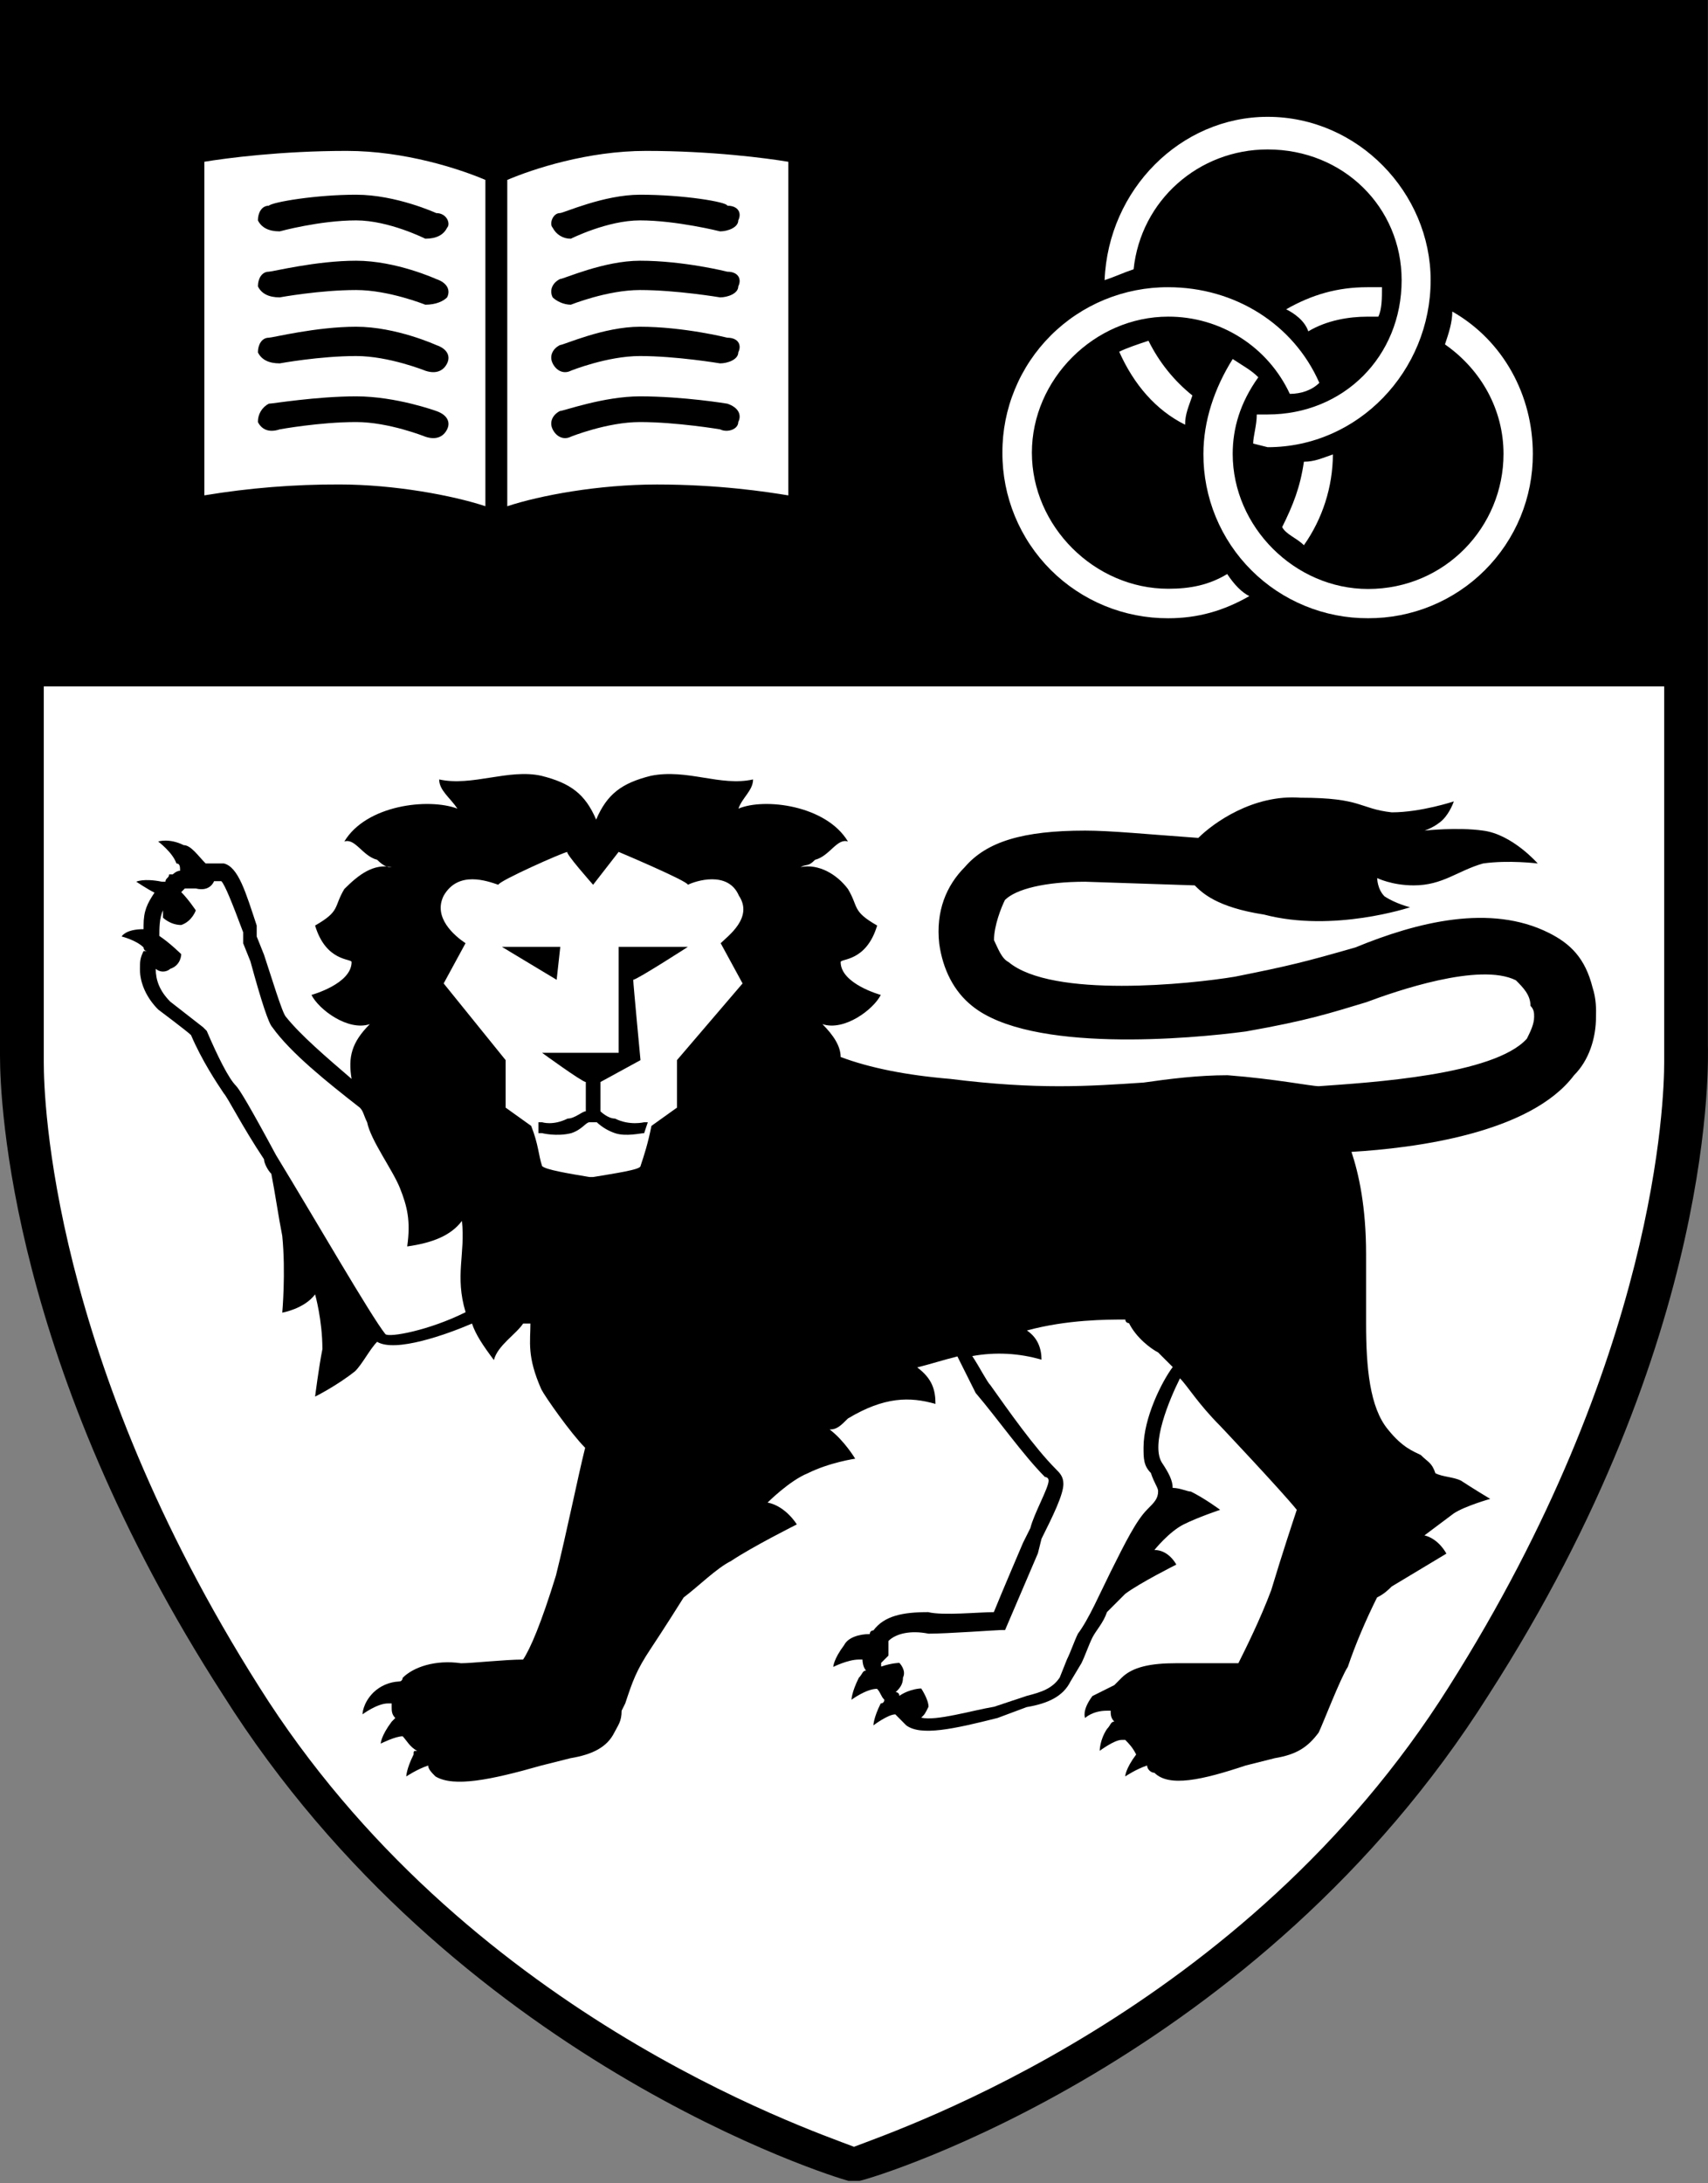
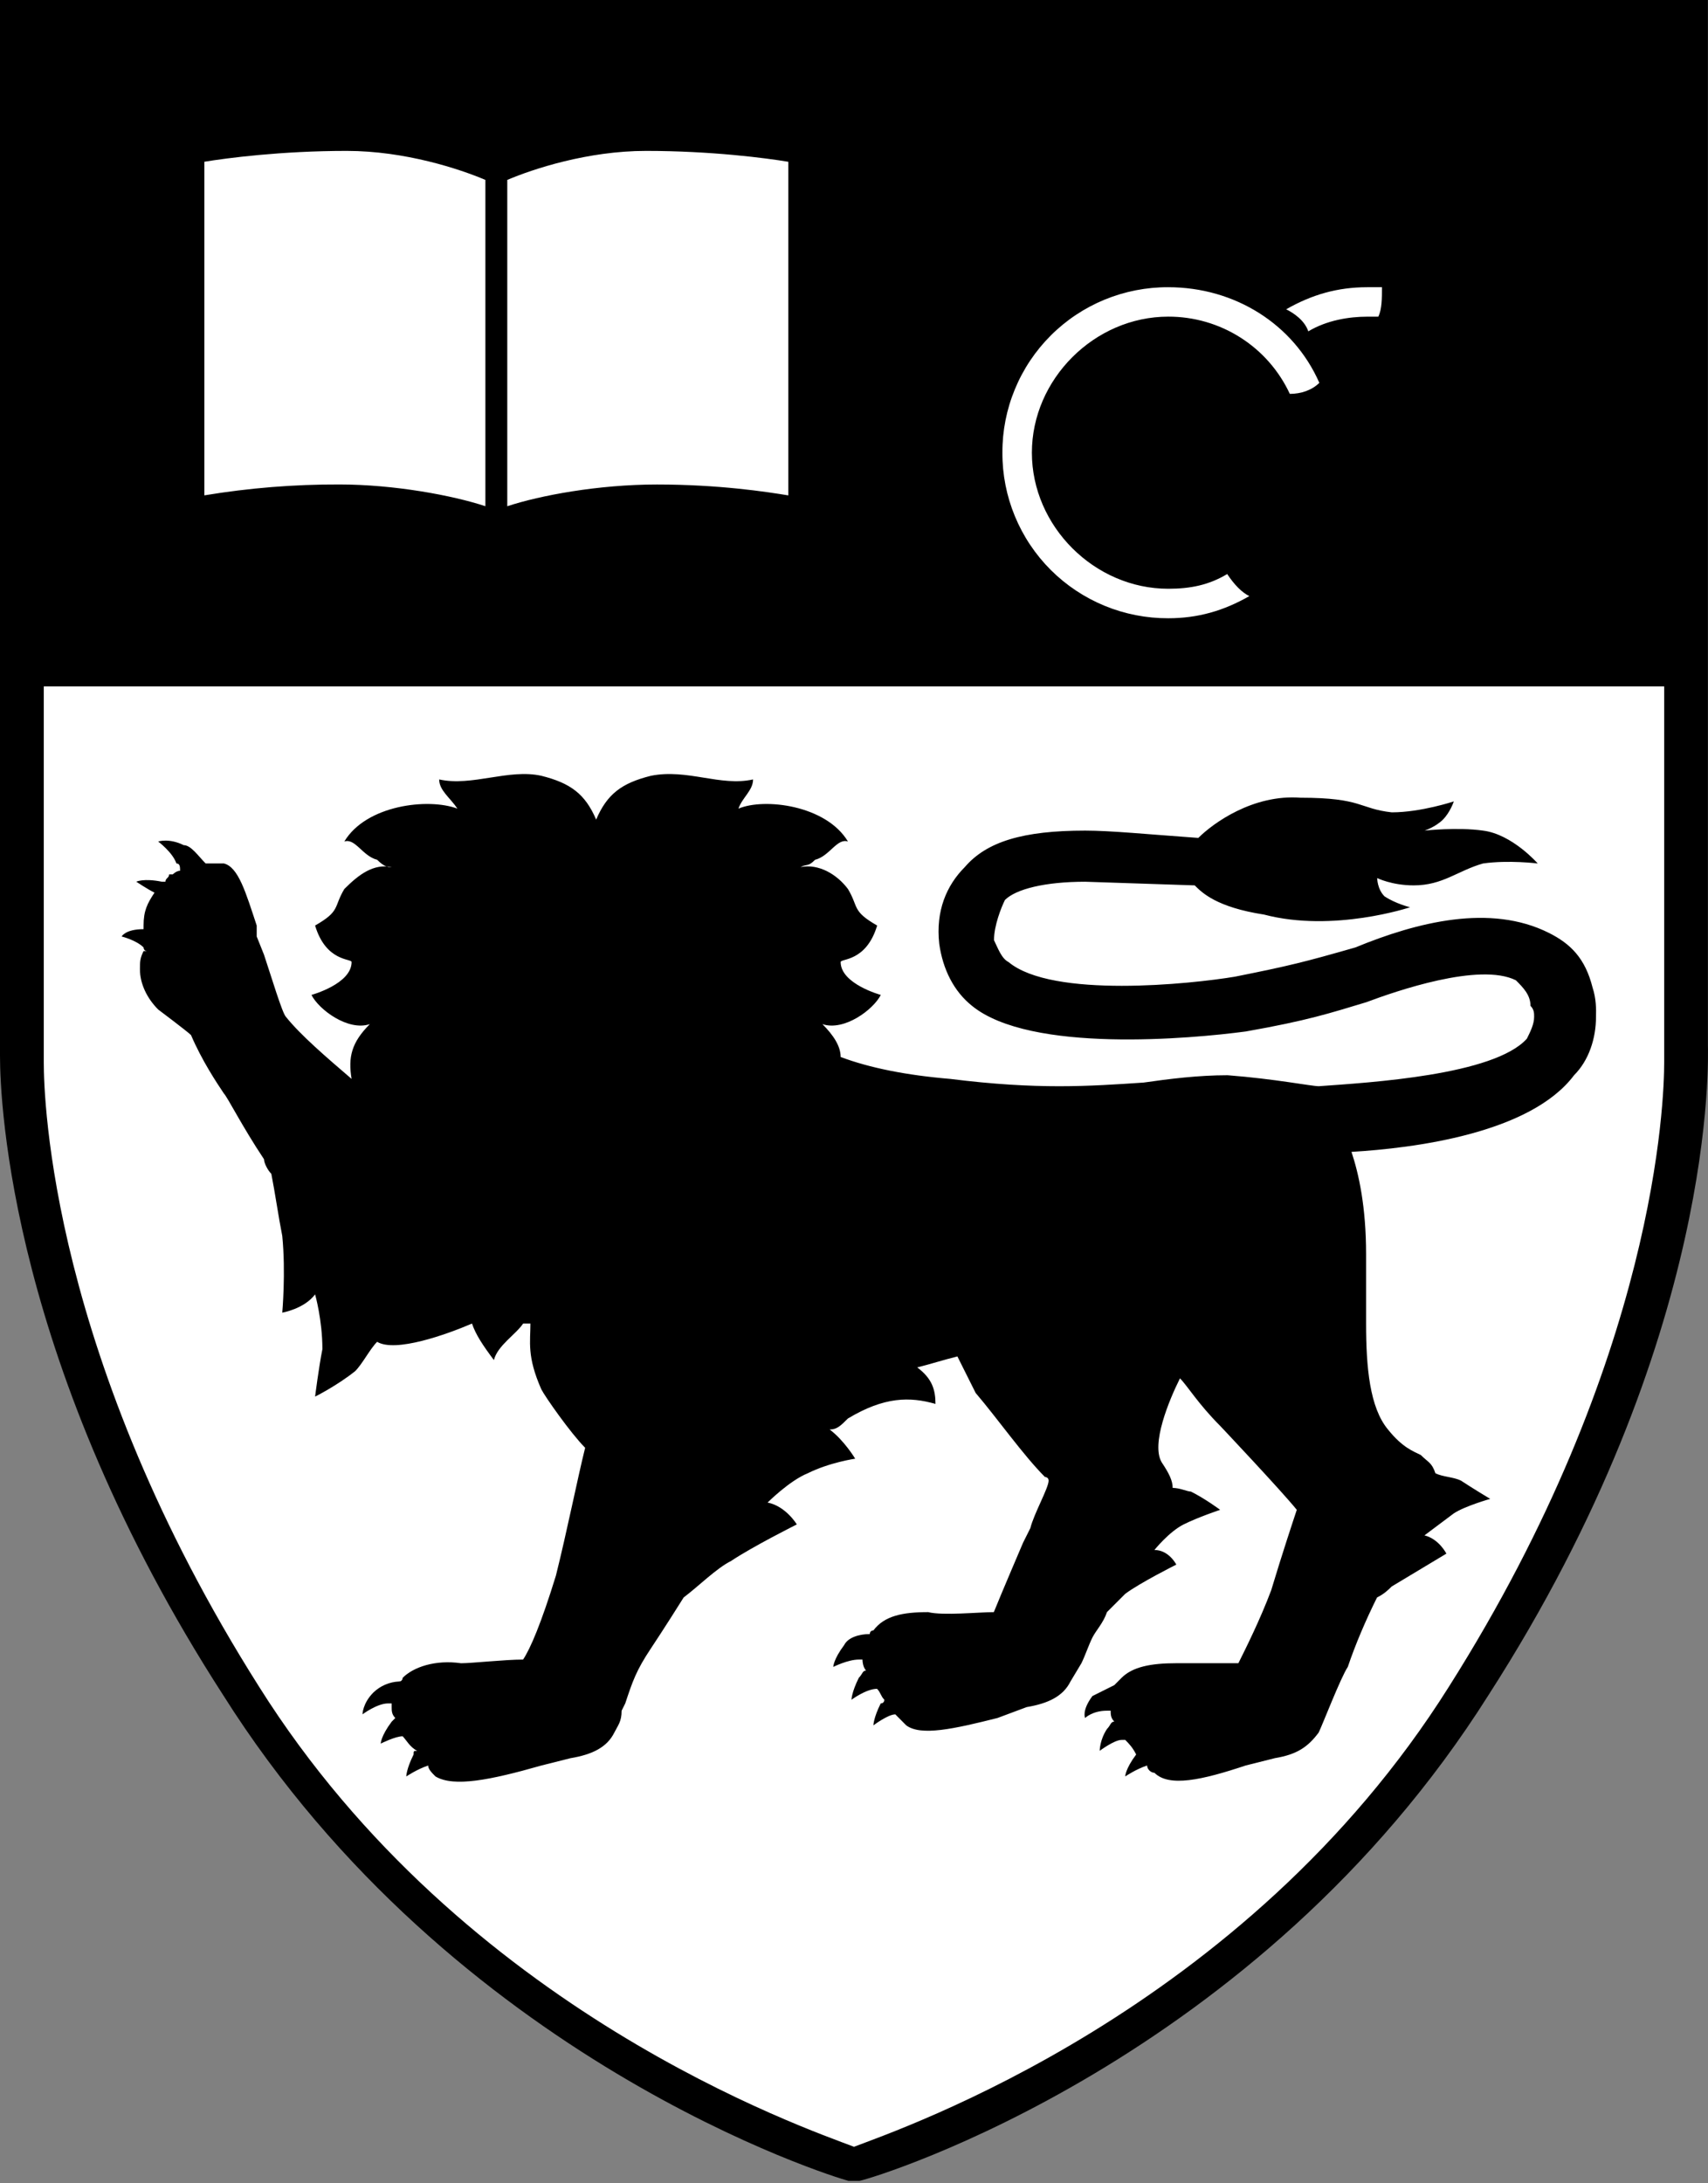
<svg xmlns="http://www.w3.org/2000/svg" width="54" height="69" viewBox="0 0 54 69" fill="none">
  <rect x="0" y="0" width="54" height="69" fill="#808080" stroke="none" />
  <path fill-rule="evenodd" clip-rule="evenodd" d="M53.997 33.018C53.997 33.364 54.344 42.255 47.061 53.569C39.776 65.113 27.75 68.807 27.172 68.923H26.826C26.363 68.807 14.338 65.113 7.054 53.569C0.347 43.178 0 34.866 0 33.364V0H53.997V33.018Z" fill="black" />
  <path fill-rule="evenodd" clip-rule="evenodd" d="M52.615 22.192V1.077H1.384V22.308L52.615 22.192Z" fill="black" />
  <path fill-rule="evenodd" clip-rule="evenodd" d="M45.807 53.308C39.345 63.578 28.499 67.269 27 67.846C25.499 67.269 14.654 63.579 8.192 53.308C1.614 42.922 1.384 34.73 1.384 33.577V33.462V21.692H52.615V33.577C52.615 34.73 52.384 42.922 45.807 53.308Z" fill="white" />
  <path fill-rule="evenodd" clip-rule="evenodd" d="M50.351 31.212C50.12 30.289 49.659 29.827 48.966 29.481C47.12 28.558 44.812 29.135 42.85 29.943C41.235 30.405 40.773 30.521 39.042 30.867C37.657 31.098 33.272 31.559 31.887 30.405C31.657 30.29 31.542 29.943 31.426 29.713C31.426 29.251 31.657 28.674 31.772 28.443C32.118 28.097 33.041 27.866 34.31 27.866L37.772 27.981C38.002 28.212 38.463 28.673 39.965 28.904C42.157 29.481 44.58 28.673 44.58 28.673C44.58 28.673 44.118 28.558 43.772 28.327C43.541 28.096 43.541 27.75 43.541 27.75C43.541 27.75 44.003 27.981 44.695 27.981C45.618 27.981 46.079 27.519 46.887 27.289C47.695 27.173 48.617 27.289 48.617 27.289C48.617 27.289 47.81 26.365 46.887 26.25C46.079 26.135 45.041 26.25 45.041 26.25C45.041 26.25 45.387 26.135 45.618 25.904C45.849 25.673 45.964 25.327 45.964 25.327C45.964 25.327 44.925 25.673 44.002 25.673C42.964 25.558 43.079 25.211 41.117 25.211C39.617 25.096 38.348 26.019 37.886 26.481C36.271 26.366 35.117 26.25 34.31 26.25C32.349 26.25 31.195 26.596 30.502 27.404C29.925 27.982 29.579 28.789 29.695 29.828C29.809 30.636 30.155 31.329 30.733 31.79C32.579 33.291 37.657 32.829 39.387 32.598C41.348 32.252 42.041 32.021 43.195 31.674C44.119 31.328 46.772 30.404 47.927 30.981C48.157 31.212 48.388 31.443 48.388 31.789C48.503 31.904 48.503 32.02 48.503 32.135C48.503 32.366 48.388 32.597 48.273 32.827C47.234 33.981 43.31 34.212 41.695 34.328C41.464 34.328 40.31 34.096 38.81 33.981C37.886 33.981 36.964 34.097 36.156 34.213C34.426 34.329 32.81 34.444 30.04 34.097C28.656 33.981 27.501 33.751 26.578 33.405C26.578 33.059 26.347 32.713 26.001 32.366C26.694 32.597 27.616 31.904 27.847 31.443C27.847 31.443 26.578 31.097 26.578 30.404C26.578 30.289 27.386 30.404 27.732 29.25C26.925 28.788 27.155 28.673 26.809 28.096C26.463 27.634 25.886 27.288 25.308 27.403C25.539 27.288 25.539 27.403 25.77 27.172C26.232 27.056 26.463 26.48 26.809 26.595C26.117 25.441 24.155 25.21 23.347 25.556C23.463 25.21 23.809 24.98 23.809 24.633C22.77 24.864 21.732 24.287 20.578 24.518C19.654 24.749 19.193 25.095 18.848 25.902C18.502 25.095 18.04 24.749 17.116 24.518C16.078 24.287 14.924 24.864 13.885 24.633C13.885 24.979 14.231 25.21 14.462 25.556C13.539 25.21 11.577 25.441 10.886 26.595C11.231 26.48 11.462 27.056 11.924 27.172C12.155 27.403 12.27 27.403 12.386 27.403C11.809 27.288 11.347 27.634 10.886 28.096C10.54 28.673 10.771 28.788 9.962 29.25C10.308 30.404 11.116 30.289 11.116 30.404C11.116 31.097 9.847 31.443 9.847 31.443C10.078 31.904 11.001 32.597 11.693 32.366C11.116 32.943 11.001 33.405 11.116 34.097C10.309 33.405 9.501 32.712 9.039 32.135C8.924 32.02 8.578 30.865 8.347 30.173L8.116 29.596V29.25C7.771 28.211 7.54 27.403 7.078 27.288H6.501C6.27 27.056 6.039 26.71 5.808 26.71C5.347 26.48 5.001 26.595 5.001 26.595C5.001 26.595 5.462 26.941 5.577 27.288C5.693 27.288 5.693 27.403 5.693 27.519C5.577 27.519 5.462 27.634 5.462 27.634H5.347C5.347 27.749 5.231 27.749 5.231 27.865H5.116C4.539 27.749 4.308 27.865 4.308 27.865C4.308 27.865 4.654 28.096 4.885 28.211C4.654 28.557 4.539 28.788 4.539 29.25V29.365C3.962 29.365 3.846 29.596 3.846 29.596C3.846 29.596 4.308 29.711 4.539 29.942C4.539 29.942 4.539 30.057 4.654 30.057H4.539C4.424 30.288 4.424 30.403 4.424 30.634C4.424 31.096 4.655 31.558 5.001 31.904C5.001 31.904 5.924 32.597 6.039 32.712C6.385 33.52 6.847 34.213 7.078 34.558C7.193 34.674 7.655 35.598 8.347 36.636C8.347 36.752 8.462 36.982 8.578 37.097C8.693 37.675 8.809 38.483 8.924 39.06C9.039 40.214 8.924 41.484 8.924 41.484C8.924 41.484 9.616 41.368 9.962 40.907C9.962 40.907 10.193 41.714 10.193 42.638C10.078 43.215 9.962 44.138 9.962 44.138C9.962 44.138 10.655 43.793 11.231 43.331C11.462 43.099 11.693 42.638 11.923 42.406C12.5 42.753 14.115 42.176 14.923 41.829C15.038 42.176 15.269 42.522 15.615 42.983C15.731 42.522 16.308 42.176 16.539 41.829H16.77C16.77 42.406 16.654 42.867 17.115 43.908C17.231 44.138 18.039 45.292 18.5 45.755C18.269 46.678 17.923 48.408 17.576 49.794C17.114 51.294 16.769 52.102 16.538 52.448C15.961 52.448 14.922 52.564 14.576 52.564C13.769 52.448 13.076 52.68 12.73 53.025C12.73 53.025 12.73 53.141 12.614 53.141C12.312 53.155 12.025 53.278 11.806 53.488C11.461 53.833 11.461 54.179 11.461 54.179C11.461 54.179 11.922 53.834 12.268 53.834H12.383V53.95C12.383 54.066 12.383 54.18 12.498 54.295L12.383 54.411C12.037 54.872 12.037 55.104 12.037 55.104C12.037 55.104 12.499 54.872 12.73 54.872C12.845 54.988 12.961 55.219 13.191 55.333C13.076 55.333 13.076 55.333 13.076 55.449C12.845 55.91 12.845 56.142 12.845 56.142C12.845 56.142 13.191 55.91 13.537 55.797C13.537 55.911 13.653 56.027 13.768 56.142C14.345 56.487 15.498 56.258 17.114 55.797L18.037 55.565C18.73 55.449 19.191 55.22 19.422 54.756C19.537 54.526 19.653 54.411 19.653 54.065L19.768 53.833C19.998 53.14 20.113 52.795 20.575 52.102C20.575 52.102 21.037 51.409 21.614 50.486C22.076 50.139 22.652 49.562 23.114 49.332C23.806 48.87 25.192 48.177 25.192 48.177C25.192 48.177 24.846 47.6 24.268 47.486C24.268 47.486 24.961 46.793 25.537 46.561C26.229 46.216 27.038 46.1 27.038 46.1C27.038 46.1 26.692 45.523 26.23 45.177C26.461 45.177 26.576 45.061 26.807 44.83C27.96 44.137 28.768 44.137 29.576 44.369C29.576 43.908 29.461 43.56 28.999 43.215C29.461 43.099 29.807 42.983 30.269 42.868L30.846 44.022C31.537 44.831 32.346 45.985 33.038 46.678C33.038 46.678 33.153 46.678 33.153 46.794C33.153 47.024 32.691 47.831 32.576 48.293L32.345 48.755C32.345 48.755 31.653 50.371 31.421 50.949C30.96 50.949 29.806 51.065 29.344 50.949C28.537 50.949 27.96 51.065 27.614 51.526C27.614 51.526 27.499 51.526 27.499 51.642C27.153 51.642 26.806 51.756 26.691 51.987C26.345 52.448 26.345 52.68 26.345 52.68C26.345 52.68 26.807 52.448 27.153 52.448H27.268C27.268 52.448 27.268 52.68 27.383 52.795C27.268 52.795 27.268 52.911 27.152 53.025C26.921 53.488 26.921 53.718 26.921 53.718C26.921 53.718 27.383 53.373 27.729 53.373C27.844 53.489 27.844 53.603 27.96 53.718C27.96 53.718 27.96 53.834 27.845 53.834C27.614 54.295 27.614 54.527 27.614 54.527C27.614 54.527 28.076 54.18 28.306 54.18L28.651 54.527C29.113 54.872 30.151 54.643 31.536 54.295L32.46 53.95C33.152 53.834 33.614 53.603 33.844 53.141L34.19 52.564C34.305 52.332 34.421 51.987 34.536 51.755C34.651 51.525 34.882 51.294 34.998 50.948L35.575 50.371C36.037 50.024 37.19 49.447 37.19 49.447C37.19 49.447 36.959 48.985 36.498 48.985C36.498 48.985 36.96 48.408 37.422 48.177C37.883 47.947 38.576 47.716 38.576 47.716C38.576 47.716 38.114 47.37 37.652 47.139C37.537 47.139 37.306 47.023 37.075 47.023C37.075 46.793 36.96 46.562 36.729 46.216C36.383 45.639 36.96 44.253 37.306 43.56C37.537 43.792 37.883 44.369 38.576 45.062C38.576 45.062 40.537 47.139 40.999 47.716C40.884 48.062 40.538 49.101 40.191 50.255C39.845 51.178 39.383 52.102 39.153 52.563H37.191C36.383 52.563 35.807 52.679 35.461 53.024L35.23 53.256C34.999 53.372 34.769 53.488 34.538 53.601C34.192 54.064 34.307 54.294 34.307 54.294C34.307 54.294 34.538 54.064 35 54.064H35.115C35.115 54.178 35.115 54.294 35.23 54.409C35.115 54.409 35.115 54.525 34.999 54.641C34.768 54.986 34.768 55.332 34.768 55.332C34.768 55.332 35.229 54.987 35.46 54.987H35.575C35.69 55.103 35.806 55.219 35.921 55.448C35.575 55.909 35.575 56.141 35.575 56.141C35.575 56.141 35.921 55.909 36.267 55.796C36.267 55.91 36.383 56.026 36.498 56.026C36.959 56.487 37.998 56.258 39.383 55.796L40.306 55.564C40.998 55.448 41.345 55.219 41.691 54.755C41.806 54.525 42.383 53.024 42.613 52.678C42.845 51.985 43.191 51.176 43.537 50.485C43.768 50.369 43.883 50.254 43.999 50.139L45.729 49.1C45.729 49.1 45.498 48.639 45.036 48.523L45.96 47.831C46.306 47.599 47.114 47.37 47.114 47.37C47.114 47.37 46.537 47.023 46.19 46.793C45.959 46.677 45.613 46.677 45.382 46.561C45.267 46.216 45.151 46.216 44.921 45.984C44.69 45.868 44.344 45.754 43.882 45.177C43.305 44.484 43.19 43.214 43.19 41.828V39.636C43.19 38.134 42.959 37.096 42.728 36.403C44.69 36.287 48.382 35.826 49.767 33.979C50.229 33.518 50.459 32.825 50.459 32.133C50.466 31.905 50.466 31.559 50.351 31.212Z" fill="black" />
-   <path fill-rule="evenodd" clip-rule="evenodd" d="M22.785 29.809C23.016 29.578 23.823 29.001 23.362 28.308C23.016 27.5 21.979 27.846 21.748 27.962C21.748 27.846 19.559 26.923 19.559 26.923L18.752 27.962C18.752 27.962 17.829 26.923 17.945 26.923C17.83 26.923 15.756 27.847 15.756 27.962C15.41 27.846 14.488 27.5 14.027 28.308C13.682 29 14.373 29.578 14.718 29.809L14.027 31.08L15.986 33.504V35.005L16.793 35.582C17.024 36.16 17.024 36.506 17.139 36.853C17.254 36.967 17.945 37.083 18.637 37.198H18.753C19.444 37.082 20.25 36.966 20.25 36.853C20.365 36.506 20.481 36.16 20.596 35.582L21.403 35.005V33.504L23.477 31.08L22.785 29.809ZM15.87 29.925H17.714L17.599 30.965L15.87 29.925ZM20.02 30.964C20.02 31.079 20.25 33.504 20.25 33.504L18.983 34.196V35.121C18.983 35.121 19.213 35.351 19.444 35.351C19.905 35.583 20.365 35.467 20.365 35.467H20.481L20.365 35.812C20.25 35.812 19.789 35.928 19.444 35.812C19.23 35.739 19.033 35.622 18.868 35.467H18.637C18.522 35.467 18.406 35.699 18.061 35.812C17.6 35.928 17.139 35.812 17.139 35.812H17.024V35.467H17.139C17.139 35.467 17.484 35.583 17.945 35.351C18.176 35.351 18.406 35.121 18.521 35.121V34.196C18.406 34.196 17.139 33.273 17.139 33.273H19.559V29.924H21.748C21.748 29.925 20.135 30.964 20.02 30.964ZM36.27 47.705C36.501 47.474 36.615 47.359 36.615 47.127C36.615 47.013 36.501 46.897 36.385 46.55C36.154 46.32 36.154 46.089 36.154 45.743C36.154 44.818 36.73 43.664 37.077 43.203C36.962 43.087 36.847 42.972 36.731 42.858L36.616 42.742C36.386 42.626 35.925 42.28 35.694 41.816C35.694 41.816 35.579 41.816 35.579 41.702C35.003 41.702 33.735 41.702 32.467 42.048C32.812 42.279 32.928 42.625 32.928 42.971C32.217 42.763 31.468 42.724 30.739 42.857C30.969 43.202 31.2 43.664 31.315 43.78C31.891 44.589 32.698 45.743 33.389 46.436C33.504 46.55 33.62 46.666 33.62 46.897C33.62 47.243 33.275 47.936 32.929 48.629L32.814 49.09L31.777 51.514H31.662C31.546 51.514 29.933 51.63 29.357 51.63C28.781 51.514 28.319 51.63 28.089 51.86V52.323C27.973 52.438 27.858 52.553 27.858 52.553V52.669C28.204 52.553 28.434 52.553 28.434 52.553C28.434 52.553 28.665 52.785 28.549 53.016C28.549 53.247 28.434 53.362 28.319 53.478C28.319 53.478 28.433 53.478 28.433 53.594C28.779 53.362 29.125 53.362 29.125 53.362C29.125 53.362 29.356 53.707 29.356 53.939C29.241 54.171 29.241 54.171 29.125 54.284C29.586 54.4 30.739 54.054 31.43 53.939L32.467 53.594C32.928 53.478 33.274 53.362 33.504 53.016L33.735 52.438C33.851 52.207 33.966 51.861 34.08 51.63C34.426 51.169 34.772 50.36 35.118 49.667C35.578 48.745 35.925 48.052 36.27 47.705ZM14.604 38.585C14.258 39.046 13.681 39.278 12.874 39.392C12.989 38.585 12.874 38.124 12.644 37.547C12.413 36.968 11.722 36.044 11.607 35.467C11.492 35.235 11.492 35.122 11.377 35.006C10.339 34.197 9.187 33.274 8.611 32.466C8.495 32.351 8.265 31.658 7.919 30.387L7.688 29.81V29.464C7.343 28.541 7.112 27.964 6.998 27.848H6.767C6.767 27.848 6.652 28.194 6.191 28.079H5.844L5.73 28.194C5.96 28.425 6.19 28.771 6.19 28.771C6.19 28.771 6.075 29.117 5.73 29.233C5.384 29.233 5.153 29.002 5.153 29.002V28.771C5.038 29.002 5.038 29.348 5.038 29.579C5.383 29.81 5.73 30.156 5.73 30.156C5.73 30.156 5.73 30.502 5.384 30.618C5.32 30.674 5.238 30.705 5.153 30.705C5.069 30.705 4.987 30.674 4.923 30.618C4.923 30.965 5.039 31.311 5.384 31.657L6.421 32.465L6.536 32.58C6.882 33.388 7.227 34.08 7.459 34.312C7.574 34.428 7.919 35.005 8.727 36.506C9.995 38.585 11.723 41.586 12.184 42.163C12.299 42.279 13.567 42.048 14.72 41.47C14.373 40.316 14.718 39.623 14.604 38.585Z" fill="white" />
  <path fill-rule="evenodd" clip-rule="evenodd" d="M49.889 31.381C49.657 30.574 49.31 30.228 48.732 29.997C47.114 29.075 44.916 29.767 42.95 30.459C41.331 30.92 40.869 31.151 39.135 31.382C37.284 31.612 33.006 32.189 31.502 30.92C31.271 30.69 30.924 30.113 30.924 29.768C30.924 29.191 31.156 28.499 31.387 28.154C31.85 27.692 32.775 27.462 34.278 27.462H37.862L38.094 27.231L37.862 27C36.244 26.884 35.087 26.77 34.278 26.77C32.428 26.77 31.387 27.115 30.809 27.807C30.346 28.269 30.115 28.96 30.115 29.883C30.231 30.459 30.462 31.035 31.04 31.497C32.659 32.765 37.284 32.419 39.251 32.073C41.216 31.727 41.794 31.611 42.95 31.265H43.066C44.107 30.919 46.882 29.997 48.154 30.689C48.501 30.805 48.732 31.15 48.964 31.611C49.079 32.304 48.964 32.765 48.617 33.111C47.461 34.609 43.645 34.725 41.679 34.84H41.563C41.563 34.84 40.406 34.609 38.787 34.609C37.862 34.609 37.053 34.609 36.127 34.725C34.509 34.84 32.775 34.956 29.884 34.609C28.752 34.503 27.631 34.311 26.53 34.032C26.414 34.379 26.298 34.84 26.068 35.417C25.952 35.993 25.258 36.915 25.027 37.493C24.796 38.069 24.68 38.53 24.796 39.336C23.986 39.222 23.408 38.991 23.177 38.53C22.945 39.912 23.64 40.72 22.021 43.025C21.905 42.333 20.98 42.103 20.98 41.411C20.748 42.103 21.211 42.564 20.517 43.948C20.402 44.293 19.361 45.677 18.898 46.023C18.667 46.946 18.32 48.559 17.973 49.944C17.51 51.672 17.047 52.594 16.817 52.826V52.942H16.701C16.122 53.056 14.85 53.056 14.388 53.056C13.927 53.056 13.463 53.056 13.116 53.287C13.172 53.351 13.203 53.433 13.203 53.517C13.203 53.602 13.172 53.684 13.116 53.748C13.001 53.979 12.885 53.979 12.77 54.094H12.885C13.231 53.978 13.579 53.978 13.579 53.978C13.579 53.978 13.694 54.323 13.579 54.67C13.463 54.785 13.463 54.9 13.348 54.9C13.348 55.016 13.463 55.016 13.463 55.132C13.809 54.9 14.272 54.9 14.272 54.9C14.272 54.9 14.504 55.132 14.387 55.592C14.272 55.708 14.272 55.824 14.156 55.824C14.734 55.938 16.122 55.592 16.931 55.362L17.857 55.132C18.435 55.016 18.782 54.9 19.013 54.44C19.013 54.44 19.128 54.208 19.128 53.979L19.244 53.633C19.475 53.056 19.706 52.596 20.169 51.904C21.094 50.29 24.216 45.332 24.332 44.872C24.332 44.527 24.217 43.95 24.101 43.603L23.985 43.373C23.985 43.373 33.815 40.49 34.392 40.376C34.276 40.03 33.815 39.338 33.815 39.338L34.161 38.993C34.161 38.993 34.971 39.569 35.433 40.03C35.78 40.376 36.127 40.953 36.474 41.53L36.706 41.76C37.052 42.452 37.515 42.912 37.515 42.912V43.028C37.515 43.028 37.862 43.604 38.902 44.757L41.446 47.525V47.639C41.446 47.639 41.099 49.023 40.636 50.522C40.29 51.444 39.711 52.481 39.48 52.943V53.057H37.167C36.589 53.057 36.127 53.173 35.895 53.289C35.895 53.52 36.011 53.634 35.895 53.865C35.78 53.981 35.664 54.097 35.549 54.097L35.664 54.211C36.011 54.097 36.242 54.097 36.242 54.097C36.242 54.097 36.473 54.327 36.358 54.673C36.358 54.903 36.242 55.018 36.127 55.018L36.242 55.134C36.589 54.902 37.167 54.902 37.167 54.902C37.167 54.902 37.283 55.134 37.283 55.478C37.167 55.594 37.051 55.71 37.051 55.825C37.514 55.825 38.555 55.593 39.133 55.363L40.174 55.133C40.752 55.017 40.983 54.786 41.215 54.441C41.33 54.325 41.908 53.056 42.14 52.48C42.718 50.982 43.644 49.137 44.222 48.1L44.568 47.524C44.8 47.293 44.915 47.062 44.915 46.832C44.915 46.601 44.915 46.601 44.684 46.486C44.452 46.372 44.105 46.141 43.528 45.564C42.718 44.527 42.718 42.681 42.718 40.953V39.684C42.718 38.07 42.371 36.916 42.255 36.339L42.14 35.995H42.371C44.222 35.879 48.037 35.534 49.426 33.804C50.005 33.111 50.12 32.304 49.889 31.381Z" fill="black" />
  <path fill-rule="evenodd" clip-rule="evenodd" d="M40.103 11.846C40.308 12.076 40.513 12.422 40.615 12.769H39.692C39.795 12.422 39.898 12.076 40.103 11.846Z" fill="white" />
  <path fill-rule="evenodd" clip-rule="evenodd" d="M45.964 9.052V8.821C45.964 5.583 43.313 2.923 40.085 2.923C36.857 2.923 34.206 5.583 34.206 8.821V9.052C32.361 9.978 31.093 11.943 31.093 14.256C31.093 17.494 33.744 20.154 36.972 20.154C38.125 20.154 39.162 19.807 40.085 19.229C41.007 19.807 42.044 20.154 43.198 20.154C46.425 20.154 49.077 17.494 49.077 14.256C49.077 12.059 47.809 10.092 45.964 9.052ZM39.624 14.719H40.547C40.547 15.181 40.316 15.644 40.086 15.991C39.855 15.643 39.739 15.181 39.624 14.719ZM42.852 14.024C44.005 13.446 44.812 12.521 45.388 11.364C46.311 12.059 46.771 13.099 46.771 14.256C46.771 16.222 45.157 17.841 43.198 17.841C42.736 17.841 42.275 17.726 41.815 17.61C42.507 16.569 42.852 15.413 42.852 14.256V14.024ZM36.973 8.358H36.511C36.633 7.494 37.062 6.704 37.719 6.132C38.375 5.56 39.215 5.245 40.085 5.245C40.954 5.245 41.795 5.56 42.451 6.132C43.108 6.704 43.536 7.494 43.658 8.358H43.197C42.159 8.358 41.006 8.705 40.084 9.284C39.163 8.705 38.125 8.358 36.973 8.358ZM43.198 10.671C42.967 11.018 42.621 11.364 42.275 11.712C42.16 11.481 42.044 11.134 41.814 10.902C42.276 10.671 42.736 10.671 43.198 10.671ZM34.783 11.364C35.344 12.485 36.227 13.412 37.319 14.024V14.256C37.319 15.413 37.78 16.569 38.356 17.494C37.895 17.725 37.433 17.84 36.973 17.84C35.013 17.84 33.4 16.221 33.4 14.255C33.399 13.099 33.975 12.059 34.783 11.364ZM37.895 11.712C37.549 11.481 37.204 11.019 36.973 10.671C37.434 10.671 38.011 10.671 38.356 10.902C38.24 11.133 38.011 11.481 37.895 11.712ZM25.444 4.31C25.329 4.31 23.139 3.964 20.488 3.964C18.413 3.964 16.568 4.542 15.761 4.889C14.954 4.543 13.11 3.964 11.034 3.964C8.383 3.964 6.193 4.31 6.077 4.31L5.846 4.426V18.419L6.192 18.303C6.192 18.303 8.036 17.84 10.688 17.84C12.763 17.84 14.838 18.419 15.644 18.765H15.875C16.682 18.419 18.757 17.84 20.831 17.84C23.483 17.84 25.213 18.303 25.328 18.303L25.673 18.419V4.426L25.444 4.31Z" fill="black" />
  <path fill-rule="evenodd" clip-rule="evenodd" d="M15.346 5.686C14.538 5.342 12.807 4.769 10.962 4.769C8.884 4.769 7.153 4.998 6.461 5.112V15.655C7.872 15.421 9.3 15.306 10.731 15.311C12.461 15.311 14.307 15.655 15.346 15.998V5.686ZM20.423 4.769C18.577 4.769 16.846 5.342 16.038 5.686V15.999C17.076 15.656 18.922 15.312 20.769 15.312C22.73 15.312 24.23 15.542 24.923 15.656V5.113C24.23 4.998 22.5 4.769 20.423 4.769Z" fill="white" />
-   <path fill-rule="evenodd" clip-rule="evenodd" d="M8.499 6.501C8.269 6.501 8.154 6.733 8.154 6.965C8.269 7.196 8.499 7.312 8.844 7.312C8.844 7.312 10.11 6.965 11.26 6.965C12.295 6.965 13.446 7.544 13.446 7.544C13.791 7.544 14.022 7.428 14.136 7.196C14.251 7.081 14.136 6.734 13.791 6.734C13.791 6.734 12.525 6.154 11.259 6.154C9.995 6.153 8.614 6.385 8.499 6.501ZM8.499 8.587C8.269 8.587 8.154 8.819 8.154 9.051C8.269 9.283 8.499 9.398 8.844 9.398C8.844 9.398 10.11 9.166 11.26 9.166C12.295 9.166 13.446 9.63 13.446 9.63C13.791 9.63 14.022 9.514 14.136 9.398C14.251 9.166 14.136 8.934 13.791 8.819C13.791 8.819 12.525 8.24 11.259 8.24C9.995 8.239 8.614 8.587 8.499 8.587ZM8.499 10.673C8.269 10.673 8.154 10.905 8.154 11.137C8.269 11.369 8.499 11.484 8.844 11.484C8.844 11.484 10.11 11.252 11.26 11.252C12.295 11.252 13.446 11.716 13.446 11.716C13.791 11.832 14.022 11.716 14.136 11.484C14.251 11.252 14.136 11.02 13.791 10.905C13.791 10.905 12.525 10.326 11.259 10.326C9.995 10.326 8.614 10.673 8.499 10.673ZM8.499 12.758C8.393 12.812 8.305 12.896 8.244 12.998C8.183 13.1 8.152 13.218 8.154 13.338C8.269 13.569 8.499 13.685 8.844 13.569C8.844 13.569 10.11 13.338 11.26 13.338C12.295 13.338 13.446 13.801 13.446 13.801C13.791 13.917 14.022 13.801 14.136 13.569C14.251 13.338 14.136 13.106 13.791 12.989C13.791 12.989 12.525 12.526 11.259 12.526C9.995 12.527 8.614 12.758 8.499 12.758ZM22.996 6.501C23.341 6.501 23.457 6.733 23.341 6.965C23.341 7.196 22.996 7.312 22.766 7.312C22.766 7.312 21.386 6.965 20.234 6.965C19.199 6.965 18.049 7.544 18.049 7.544C17.93 7.546 17.813 7.515 17.711 7.453C17.61 7.392 17.527 7.303 17.473 7.196C17.358 7.081 17.473 6.734 17.704 6.734C17.819 6.734 19.084 6.154 20.235 6.154C21.616 6.153 22.996 6.385 22.996 6.501ZM22.996 8.587C23.341 8.587 23.457 8.819 23.341 9.051C23.341 9.283 22.996 9.398 22.766 9.398C22.766 9.398 21.386 9.166 20.234 9.166C19.199 9.166 18.049 9.63 18.049 9.63C17.818 9.63 17.588 9.514 17.473 9.398C17.358 9.166 17.473 8.934 17.704 8.819C17.819 8.819 19.084 8.24 20.235 8.24C21.616 8.239 22.996 8.587 22.996 8.587ZM22.996 10.673C23.341 10.673 23.457 10.905 23.341 11.137C23.341 11.369 22.996 11.484 22.766 11.484C22.766 11.484 21.386 11.252 20.234 11.252C19.199 11.252 18.049 11.716 18.049 11.716C17.818 11.832 17.588 11.716 17.473 11.484C17.358 11.252 17.473 11.02 17.704 10.905C17.819 10.905 19.084 10.326 20.235 10.326C21.616 10.326 22.996 10.673 22.996 10.673ZM22.996 12.758C23.341 12.874 23.457 13.106 23.341 13.338C23.341 13.569 22.996 13.685 22.766 13.569C22.766 13.569 21.386 13.338 20.234 13.338C19.199 13.338 18.049 13.801 18.049 13.801C17.818 13.917 17.588 13.801 17.473 13.569C17.358 13.338 17.473 13.106 17.704 12.989C17.819 12.989 19.084 12.526 20.235 12.526C21.616 12.527 22.996 12.758 22.996 12.758Z" fill="black" />
-   <path fill-rule="evenodd" clip-rule="evenodd" d="M41.224 14.592C41.567 14.592 41.796 14.478 42.141 14.362C42.135 15.39 41.815 16.391 41.224 17.231C40.995 17.001 40.651 16.887 40.537 16.657C40.88 15.969 41.109 15.395 41.224 14.592ZM40.078 3.692C42.941 3.692 45.231 6.102 45.231 8.855C45.231 11.723 42.94 14.133 40.078 14.133L39.62 14.018C39.62 13.788 39.734 13.444 39.734 13.099H40.077C42.482 13.099 44.314 11.263 44.314 8.854C44.314 6.56 42.482 4.723 40.077 4.723C37.901 4.723 36.069 6.33 35.84 8.51C35.497 8.625 35.267 8.74 34.923 8.854C35.039 5.986 37.33 3.692 40.078 3.692Z" fill="white" />
  <path fill-rule="evenodd" clip-rule="evenodd" d="M43.226 9.077H43.692C43.692 9.426 43.692 9.774 43.576 10.008H43.227C42.644 10.008 41.945 10.123 41.363 10.472C41.247 10.123 40.897 9.891 40.664 9.775C41.478 9.309 42.294 9.077 43.226 9.077ZM36.935 19.539C36.246 19.541 35.563 19.408 34.925 19.146C34.288 18.884 33.709 18.499 33.221 18.013C32.734 17.526 32.348 16.948 32.086 16.313C31.823 15.677 31.689 14.995 31.692 14.307C31.689 13.62 31.823 12.938 32.086 12.303C32.348 11.667 32.734 11.089 33.221 10.603C33.709 10.116 34.288 9.731 34.925 9.469C35.563 9.208 36.246 9.074 36.935 9.077C39.032 9.077 40.896 10.239 41.712 12.099C41.479 12.332 41.13 12.448 40.779 12.448C40.439 11.717 39.897 11.098 39.215 10.666C38.534 10.233 37.742 10.005 36.935 10.007C34.604 10.007 32.624 11.982 32.624 14.307C32.624 16.632 34.604 18.607 36.935 18.607C37.633 18.607 38.217 18.491 38.799 18.142C39.032 18.491 39.265 18.724 39.499 18.839C38.683 19.306 37.867 19.539 36.935 19.539Z" fill="white" />
-   <path fill-rule="evenodd" clip-rule="evenodd" d="M36.311 10.769C36.641 11.44 37.115 12.031 37.699 12.499C37.584 12.845 37.468 13.076 37.468 13.423C36.542 12.961 35.848 12.154 35.385 11.116C35.616 11 35.964 10.884 36.311 10.769ZM43.253 19.538C42.569 19.541 41.891 19.408 41.258 19.148C40.624 18.888 40.049 18.506 39.565 18.023C39.081 17.541 38.698 16.967 38.437 16.336C38.177 15.705 38.044 15.028 38.047 14.345C38.047 13.308 38.394 12.269 38.973 11.346C39.32 11.577 39.551 11.692 39.783 11.923C39.205 12.73 38.973 13.538 38.973 14.345C38.973 16.653 40.94 18.614 43.254 18.614C45.684 18.614 47.535 16.653 47.535 14.345C47.535 12.961 46.841 11.693 45.684 10.884C45.8 10.538 45.916 10.192 45.916 9.846C47.535 10.769 48.462 12.499 48.462 14.345C48.464 15.028 48.331 15.705 48.071 16.336C47.81 16.967 47.426 17.541 46.942 18.023C46.458 18.506 45.883 18.888 45.25 19.148C44.617 19.408 43.938 19.541 43.253 19.538Z" fill="white" />
</svg>